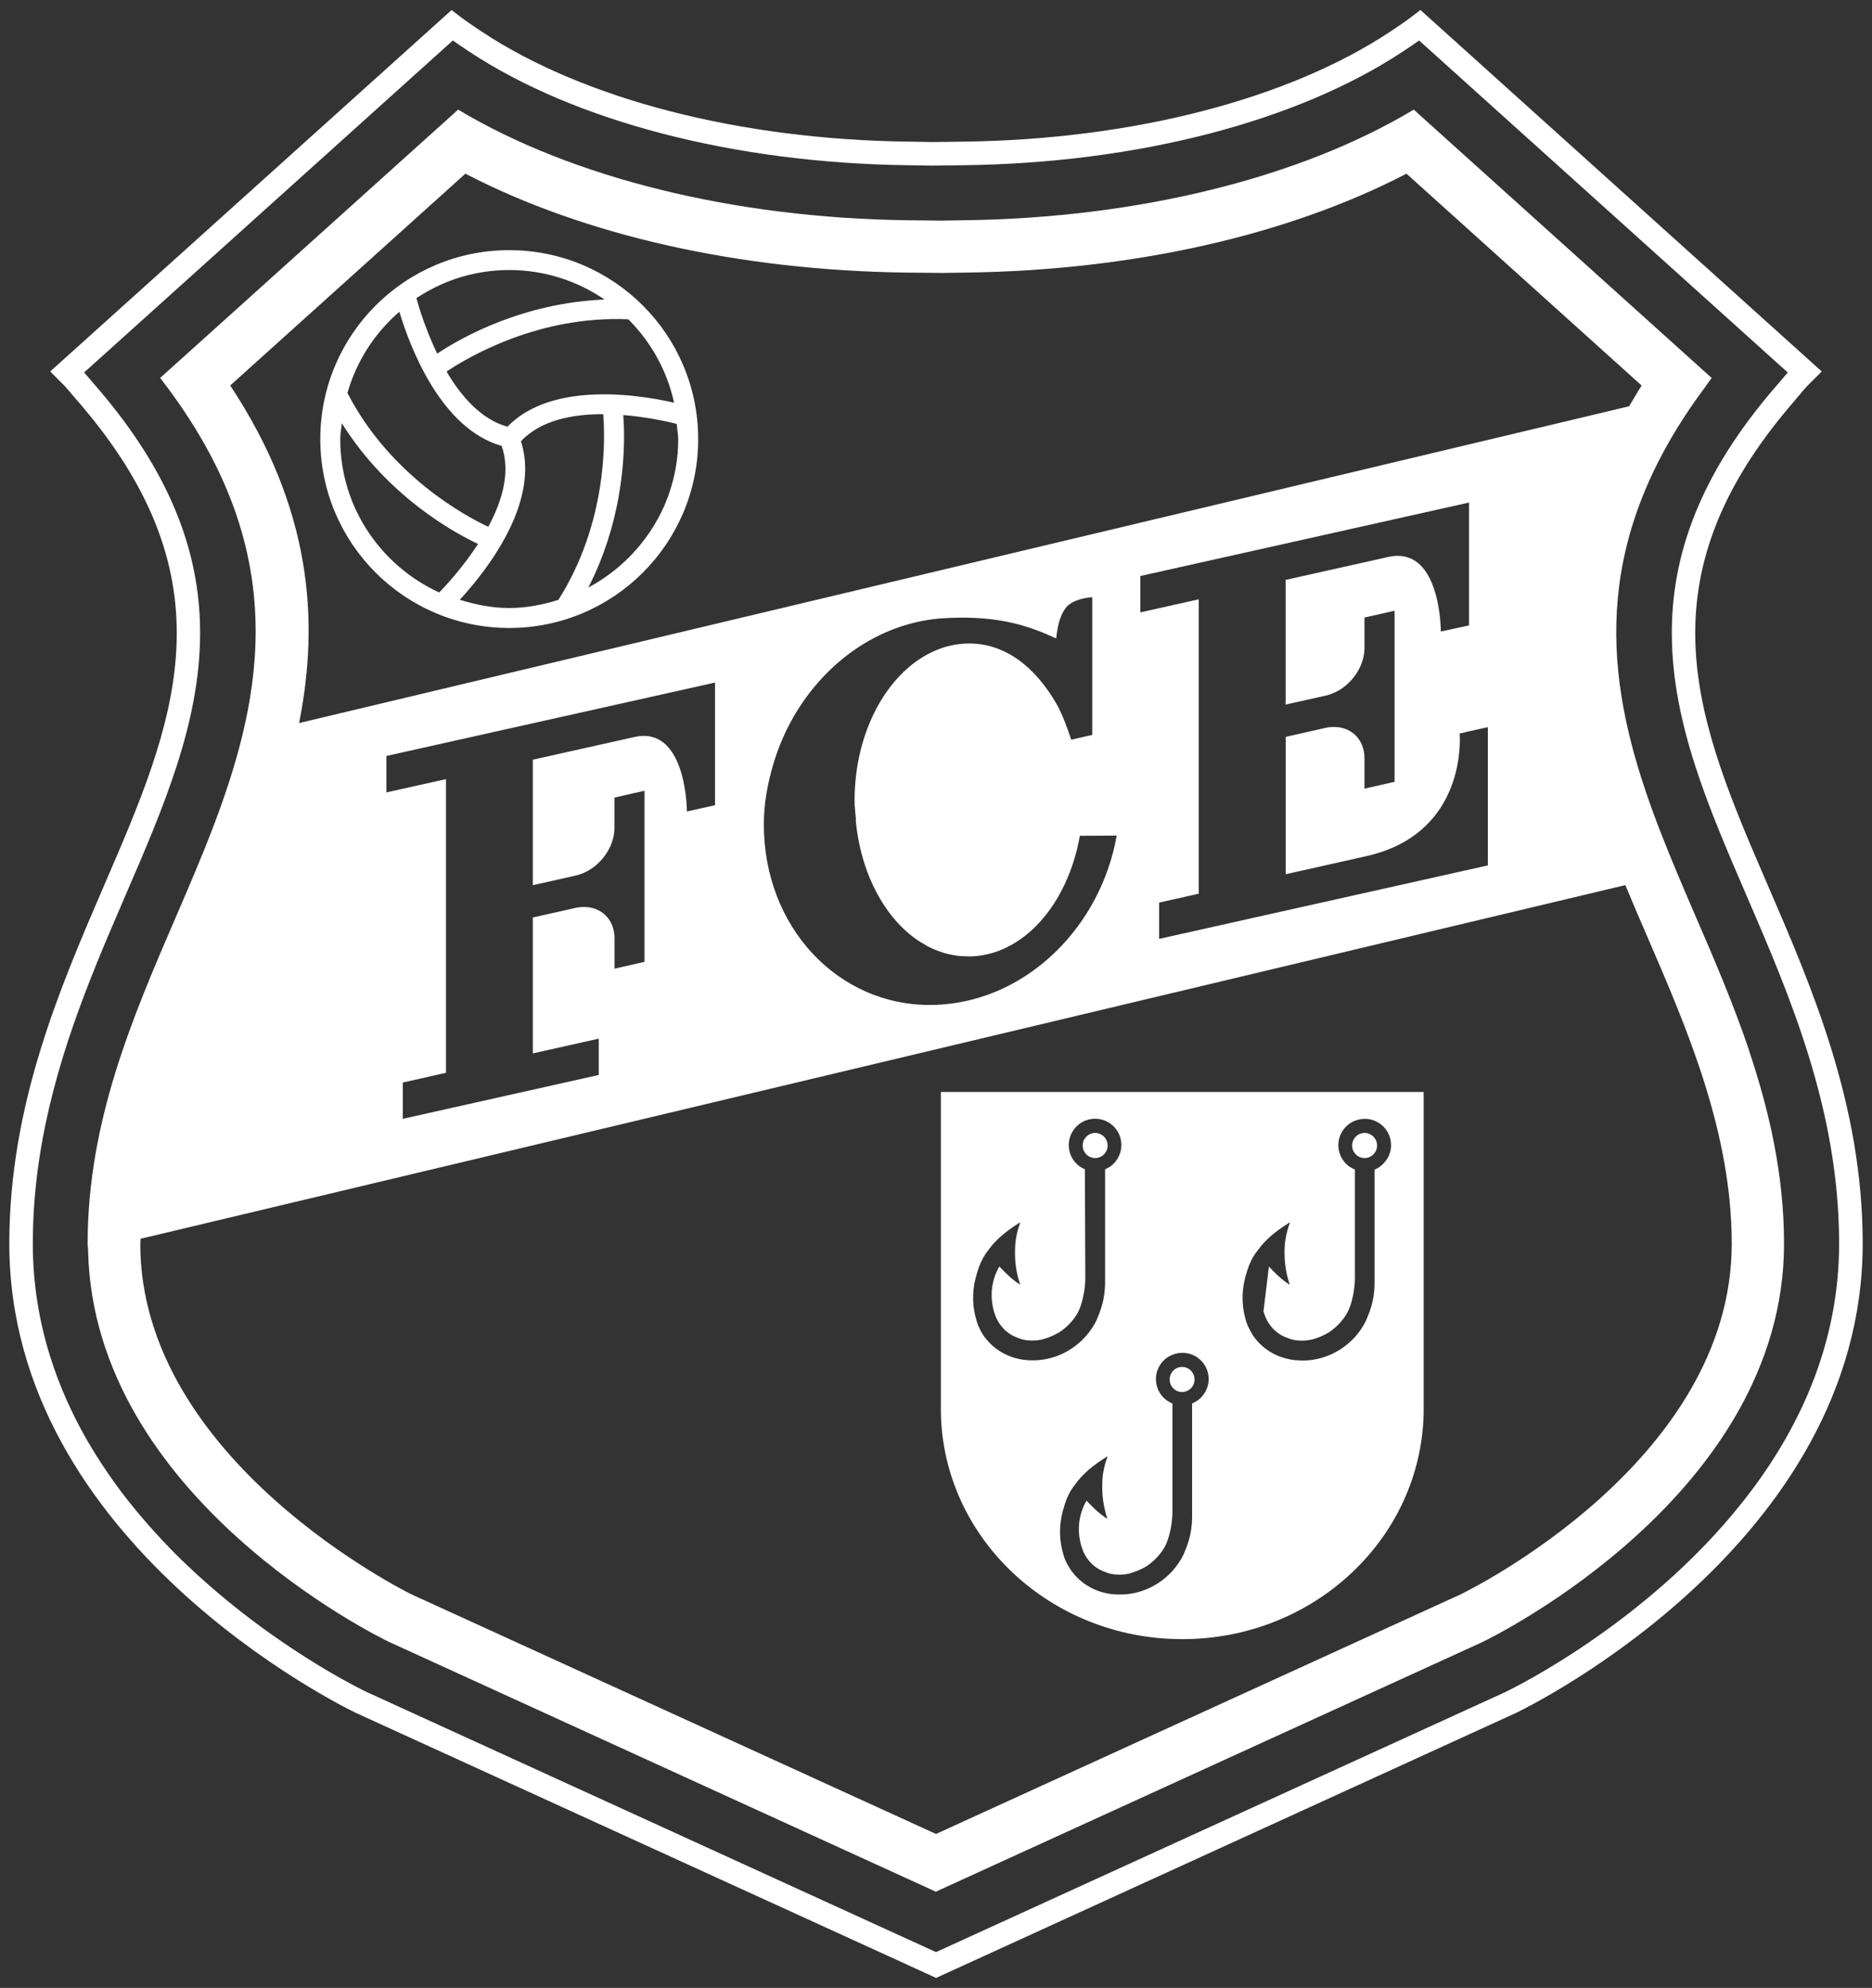
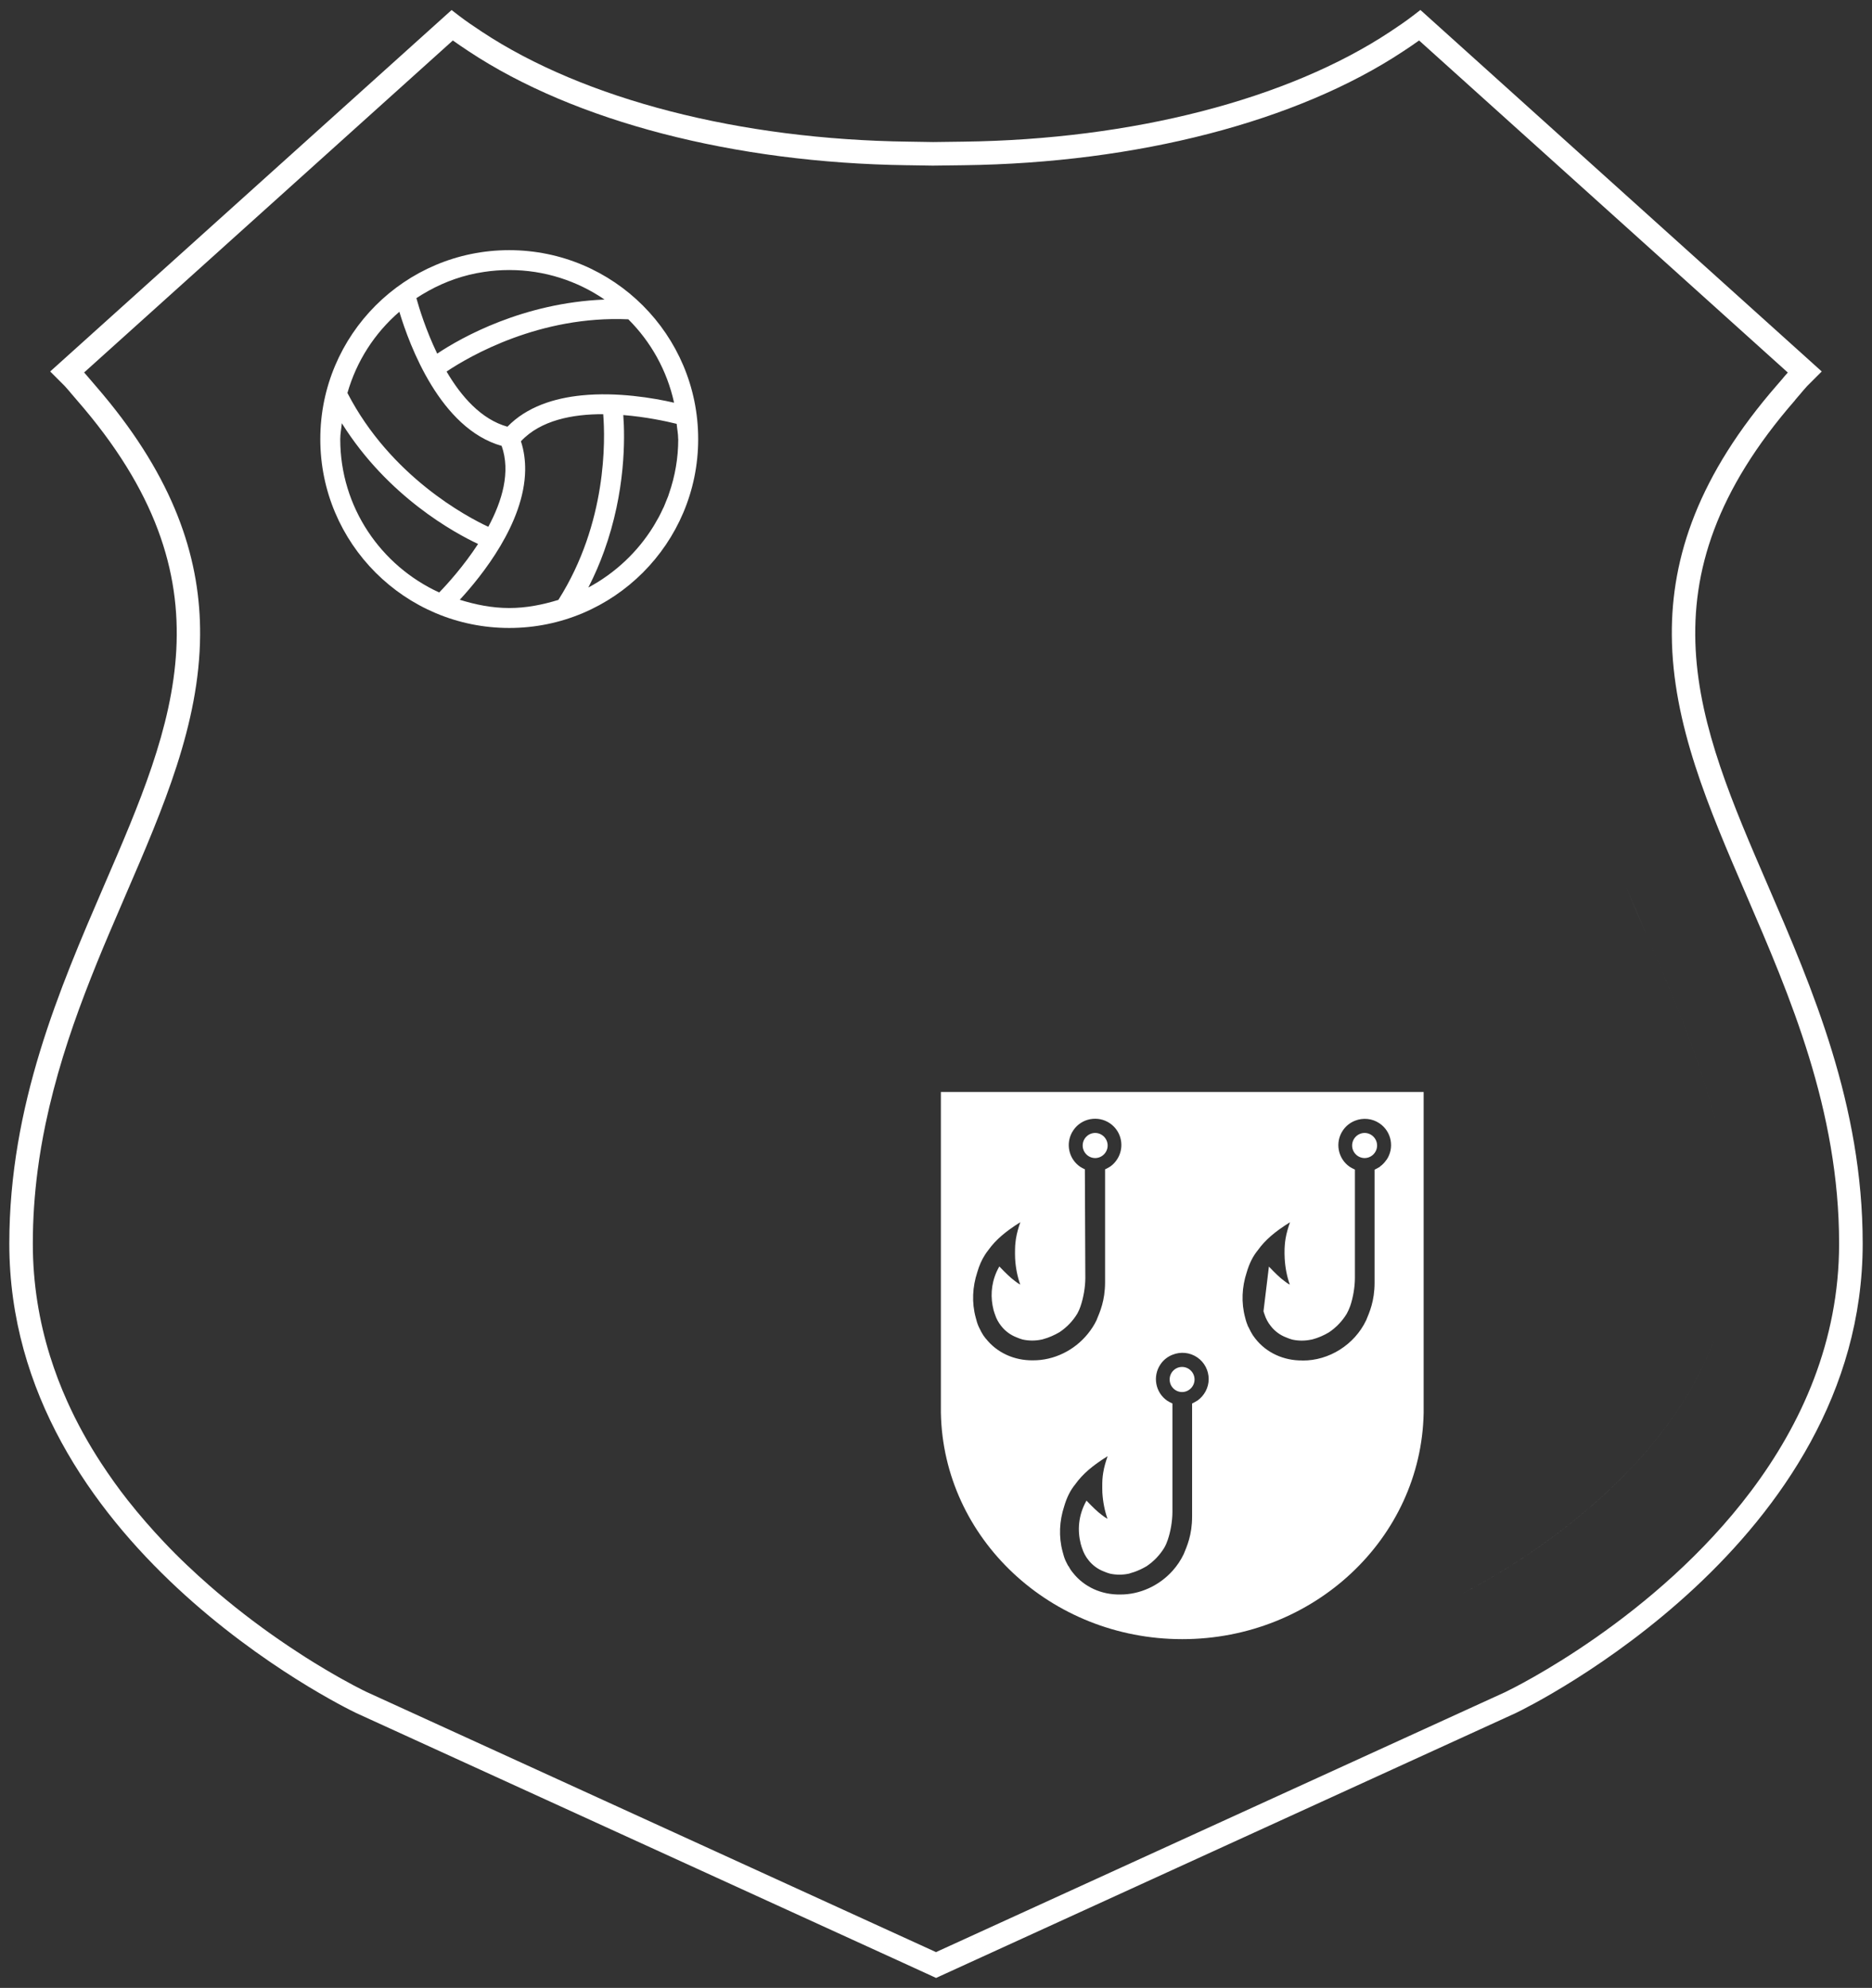
<svg xmlns="http://www.w3.org/2000/svg" id="Ebene_2" version="1.1" viewBox="0 0 283.46 301.02">
  <rect x="0" y="0" width="283.46" height="301.02" fill="#333333" stroke="none" />
  <defs>
    <style>
      .st0 {
        fill: none;
      }

      .st1 {
        fill: #fff;
      }
    </style>
  </defs>
  <g>
    <path class="st0" d="M15.3,221.52c-.96-1.47-1.87-2.98-2.73-4.54.86,1.56,1.77,3.07,2.73,4.54Z" />
    <path class="st0" d="M12.57,216.98c-.86-1.56-1.66-3.16-2.4-4.81.74,1.65,1.54,3.25,2.4,4.81Z" />
    <path class="st1" d="M141.22,25.07h0l-3.69-.06c-.06,0-.12,0-.17,0,.06,0,.12,0,.17,0l3.69.06Z" />
    <path class="st0" d="M8.78,208.83c-.43-1.14-.83-2.29-1.2-3.47.37,1.18.77,2.33,1.2,3.47Z" />
    <polygon class="st0" points="55.47 256.19 141.73 295.6 228.01 256.18 141.73 295.59 55.47 256.19" />
    <path class="st0" d="M24.84,233.52c1.14,1.2,2.29,2.35,3.44,3.45-1.16-1.1-2.31-2.25-3.44-3.45Z" />
    <path class="st0" d="M12.74,56.4h0c.31.35.59.67.86,1l.72.84-.72-.84c-.27-.33-.55-.66-.86-1Z" />
    <path class="st0" d="M16.6,60.96c10.19,12.62,13.78,24.16,13.7,35.23.08-11.07-3.51-22.61-13.7-35.23Z" />
    <path class="st0" d="M49.27,252.79c-.53-.32-1.09-.65-1.67-1.01.58.36,1.14.7,1.67,1.01Z" />
    <path class="st0" d="M19.34,227.16c-.71-.9-1.4-1.82-2.07-2.76.67.94,1.37,1.86,2.07,2.76Z" />
    <path class="st0" d="M228.01,256.18h-.01c1.34-.63,22.66-11.1,37.15-30.4-14.5,19.29-35.81,29.76-37.14,30.4Z" />
    <path class="st0" d="M41.81,247.98c-.7-.49-1.41-.99-2.13-1.52.72.53,1.43,1.04,2.13,1.52Z" />
    <path class="st0" d="M34.07,242.11c-.77-.63-1.54-1.29-2.31-1.96.77.67,1.54,1.33,2.31,1.96Z" />
    <path class="st0" d="M44.84,250.03c-.65-.42-1.31-.87-1.99-1.33.68.46,1.35.91,1.99,1.33Z" />
    <path class="st1" d="M267.69,134.07c-10.66-24.67-19.86-45.97,4.14-73.49h-.02s.74-.86.74-.86c.36-.43.72-.86,1.08-1.25l2.22-2.22L215.08,1.51l-1.17.9c-1.07.82-2.23,1.61-3.41,2.39-15.5,10.26-39.04,16.33-64.61,16.65l-4.58.06-3.73-.06c-25.56-.32-49.11-6.39-64.62-16.65-1.18-.78-2.34-1.56-3.41-2.38l-1.17-.9L7.6,56.25l2.17,2.17c.4.43.75.85,1.1,1.27l.77.9c23.99,27.52,14.79,48.82,4.11,73.52-6.72,15.58-14.34,33.24-14.34,54.21,0,45.37,50.37,70.05,52.55,71.09l82.85,37.84,4.93,2.26,87.8-40.12c2.14-1.03,52.51-25.78,52.51-71.08,0-21-7.63-38.66-14.36-54.24ZM228,256.19h.01s-86.28,39.41-86.28,39.41l-86.26-39.41c-.42-.2-2.75-1.34-6.2-3.39-.53-.32-1.09-.65-1.67-1.01-.87-.54-1.8-1.12-2.76-1.76-.65-.42-1.31-.87-1.99-1.33-.34-.23-.68-.47-1.03-.71-.7-.49-1.41-.99-2.13-1.52-1.81-1.32-3.69-2.77-5.61-4.36-.77-.63-1.54-1.29-2.31-1.96-1.16-1.01-2.32-2.07-3.48-3.17s-2.31-2.25-3.44-3.45c-1.89-1.99-3.74-4.12-5.51-6.36-.71-.9-1.4-1.82-2.07-2.76s-1.33-1.9-1.97-2.88c-.96-1.47-1.87-2.98-2.73-4.54-.86-1.56-1.66-3.16-2.4-4.81-.49-1.1-.96-2.21-1.39-3.35-.43-1.14-.83-2.29-1.2-3.47-1.65-5.29-2.61-10.97-2.61-17.04,0-3.79.26-7.48.73-11.08.31-2.4.72-4.75,1.2-7.06,1.45-6.93,3.57-13.5,5.95-19.74,1.19-3.12,2.43-6.16,3.69-9.12.84-1.98,1.67-3.92,2.5-5.83,5.67-13.13,11.17-25.86,11.26-39.3.08-11.07-3.51-22.61-13.7-35.23-.73-.9-1.49-1.81-2.28-2.72l-.72-.84c-.27-.33-.55-.65-.86-1h0S68.57,6.13,68.57,6.13c.79.56,1.6,1.11,2.42,1.65,16.02,10.61,40.21,16.89,66.37,17.24.06,0,.12,0,.17,0l3.69.06,4.71-.06c26.23-.33,50.48-6.61,66.53-17.24.82-.54,1.64-1.09,2.42-1.65l55.83,50.28c-.31.34-.6.69-.88,1.03l-.7.81c-11.94,13.69-16.07,26.09-15.98,37.95.09,13.44,5.6,26.17,11.26,39.29,6.59,15.27,14.07,32.57,14.07,52.83,0,14.82-5.73,27.35-13.33,37.46-14.5,19.3-35.82,29.77-37.15,30.41Z" />
    <polygon class="st1" points="145.93 25.01 141.22 25.07 141.22 25.07 145.93 25.01" />
    <path class="st1" d="M70.99,7.77c16.02,10.61,40.2,16.89,66.37,17.24-26.15-.35-50.34-6.63-66.37-17.24Z" />
    <g>
      <path class="st0" d="M141.53,98.54c1.63-.7,3.36-1.08,5.15-1.1,5.53-.03,10.07,3.61,13.24,9.1.87,1.51,1.67,3.69,2.26,5.47l3.16-.71h0s.02-.01.02-.01v-20.86s-1.62.07-2.91.74c-.43.22-.83.51-1.11.89-1.33,1.77-1.35,4.46-1.46,4.61-4.03-1.88-8.19-3.18-14.43-3.14-.91,0-1.86.04-2.87.1-3.73.28-7.28,1.37-10.49,3.1-7.08,3.81-12.58,10.73-15.01,18.94-.87,2.93-1.45,5.98-1.45,9.16,0,15.54,11.19,27.44,25.3,27.36h.01s0-.01,0-.01c0,0,0,0,0,0,.55,0,1.11-.03,1.67-.07,13.13-.95,24.05-11.93,26.45-25.58h-.01s0,0,0,0l-5.57.03c-1.83,10.42-8.63,18.22-16.81,18.27-.18,0-.36-.02-.54-.03-.37-.01-.74-.02-1.11-.06-.04,0-.07-.02-.11-.02-1.58-.21-3.09-.7-4.51-1.45-.23-.12-.45-.27-.68-.41-.25-.15-.5-.28-.74-.44-5.08-3.44-8.71-10.24-9.44-18.29h.01c-.08-.97-.21-1.9-.21-2.89,0-10.62,5.12-19.64,12.16-22.69Z" />
      <path class="st0" d="M96.33,111.54c.39-.07.75-.11,1.09-.11,6.58-.04,6.58,11.45,6.58,11.45l4.25-.95v-.02h.01v-18.55l-49.75,11.11v.02h-.01v5.5l9.02-2.01v44.47l-6.53,1.46h0s-.01.01-.01.01v5.5l29.66-6.63h0s.01-.01.01-.01v-5.5l-9.98,2.23v-20.58l6.46-1.45c.43-.1.86-.14,1.27-.14,2.65-.02,4.64,1.9,4.64,4.73v4.61l4.54-1.02h0s0-.01,0-.01v-25.91l-4.54,1.02h0s-.01,0-.01,0v4.6c0,1.83-.84,3.66-2.15,5.04-1.02,1.07-2.33,1.87-3.75,2.19h0s-6.47,1.44-6.47,1.44v-19l15.66-3.5Z" />
-       <path class="st0" d="M175.54,136.65h0s-.02.01-.02.01v5.5l49.75-11.11h0s.02-.01.02-.01v-20.94l-3.01.67-1.24.29s0,0,0,0h-.02s1.08,11.57-9.11,16.8c-1.45.74-3.14,1.36-5.09,1.79l-12.14,2.72v-20.8l6.03-1.36c.43-.1.85-.14,1.26-.14,2.65-.02,4.64,1.9,4.64,4.73v4.61l4.54-1.02h0s.02,0,.02,0v-25.91l-4.54,1.02h0s-.02,0-.02,0v4.6c0,2.44-1.48,4.88-3.6,6.26-.7.46-1.48.79-2.29.97l-6.05,1.35v-18.88l15.54-3.47c.5-.11.97-.17,1.4-.17,6.6-.04,6.56,11.46,6.56,11.46l4.25-.91h0s.02-.01.02-.01v-18.61l-49.75,11.11h0s-.02.01-.02.01v5.5l8.84-1.98v44.58l-5.97,1.33Z" />
      <path class="st1" d="M246.11,134.02h0c1.11,2.67,2.25,5.31,3.37,7.91,5.97,13.82,12.74,29.48,12.74,46.38,0,32.9-39.61,52.41-41.14,53.15l-79.35,36.24h0s79.35-36.24,79.35-36.24c1.54-.74,41.14-20.25,41.14-53.15,0-16.9-6.77-32.56-12.74-46.38-1.13-2.6-2.26-5.24-3.37-7.91Z" />
-       <path class="st1" d="M264.83,159c-2.4-7.1-5.3-13.83-8.05-20.18-.95-2.2-1.9-4.41-2.83-6.63-1.76-4.19-3.44-8.42-4.87-12.7-6.21-18.56-7.75-38.19,8.98-60.69.39-.53.72-1.04,1.12-1.57l-45.11-40.63c-17.26,10.35-41.8,16.42-68.04,16.75l-3.4.06-5.22-.06c-26.24-.33-50.79-6.41-68.04-16.75L24.25,57.23c10.66,13.72,14.46,26.37,14.46,38.35,0,5.45-.78,10.76-2.06,15.97-2.29,9.34-6.16,18.36-10.01,27.28-6.57,15.23-13.37,30.98-13.37,49.49,0,.04,0,.07,0,.1.01.31.05.61.07.93,0,.04,0,.07,0,.11.89,37.25,43.85,58.35,45.53,59.15l82.83,37.84,82.66-37.75c1.87-.9,45.78-22.46,45.78-60.38,0-10.42-2.25-20.19-5.33-29.32ZM34.86,58.37l35.61-32.07h0c18.07,9.38,41.54,14.66,66.86,14.98l5.43.05,3.37-.05c25.3-.32,48.77-5.6,66.84-14.98l35.61,32.08s0,.01-.01.02c-.69,1.05-1.26,2.09-1.89,3.12L45.29,109.49c3.11-15.64,1.85-32.54-10.43-51.12ZM172.67,92.72v-5.5h.02s49.75-11.12,49.75-11.12v18.61h-.02s-4.25.92-4.25.92c0,0,.04-11.5-6.56-11.46-.43,0-.9.06-1.4.17l-15.54,3.47v18.88l6.05-1.35c.81-.18,1.58-.52,2.29-.97,2.12-1.38,3.6-3.81,3.6-6.26v-4.6h.02s4.54-1.03,4.54-1.03v25.91h-.02s-4.54,1.03-4.54,1.03v-4.61c0-2.83-1.99-4.75-4.64-4.73-.41,0-.83.04-1.26.14l-6.03,1.36v20.8l12.14-2.72c1.95-.43,3.63-1.05,5.09-1.79,10.19-5.23,9.11-16.8,9.11-16.8h.02s0,0,0,0l1.24-.29,3.01-.67v20.94h-.02s-49.75,11.12-49.75,11.12v-5.5h.02s5.97-1.34,5.97-1.34v-44.58l-8.84,1.98ZM129.58,124.12h-.01c.72,8.06,4.36,14.86,9.44,18.3.24.16.49.3.74.44.23.14.45.29.68.41,1.42.75,2.93,1.24,4.51,1.45.04,0,.07.02.11.02.36.04.74.05,1.11.06.18,0,.36.03.54.03,8.18-.05,14.98-7.85,16.81-18.27l5.57-.03h0s.01,0,.01,0c-2.4,13.65-13.32,24.63-26.45,25.58-.56.04-1.12.07-1.67.07,0,0,0,0,0,0,0,0,0,0,0,0h-.01c-14.11.09-25.3-11.81-25.3-27.35,0-3.18.58-6.23,1.45-9.16,2.43-8.21,7.93-15.13,15.01-18.94,3.22-1.73,6.76-2.82,10.49-3.1,1.01-.06,1.96-.1,2.87-.1,6.25-.04,10.4,1.26,14.43,3.14.11-.15.13-2.83,1.46-4.61.28-.38.68-.67,1.11-.89,1.28-.67,2.91-.74,2.91-.74v20.86h-.02s-3.16.72-3.16.72c-.59-1.78-1.39-3.96-2.26-5.47-3.17-5.49-7.71-9.13-13.24-9.1-1.79.01-3.52.39-5.15,1.1-7.05,3.05-12.16,12.08-12.16,22.69,0,.99.13,1.92.21,2.88ZM87.14,132.59h0c1.42-.31,2.73-1.11,3.75-2.18,1.31-1.38,2.15-3.21,2.15-5.04v-4.6h.01s4.54-1.03,4.54-1.03v25.91h0s-4.54,1.03-4.54,1.03v-4.61c0-2.83-1.99-4.75-4.64-4.73-.41,0-.84.04-1.27.14l-6.46,1.45v20.58l9.98-2.23v5.5h-.01s-29.66,6.64-29.66,6.64v-5.5h.01s6.53-1.47,6.53-1.47v-44.47l-9.02,2.01v-5.5h.01v-.02l49.75-11.11v18.55h-.01v.02l-4.25.95s0-11.49-6.58-11.45c-.34,0-.7.04-1.09.11l-15.66,3.5v19l6.47-1.45ZM221.08,241.47l-79.35,36.24h0s0,0,0,0l-79.38-36.26c-.41-.2-41.11-20.16-41.11-53.13h.01c0-.25.03-.49.03-.74l1.36-.32,223.47-53.23s0,0,0,0h0c1.11,2.67,2.24,5.31,3.37,7.91,5.97,13.82,12.74,29.48,12.74,46.38,0,32.9-39.6,52.41-41.14,53.15Z" />
      <g>
        <path class="st0" d="M249.47,141.94c-1.12-2.6-2.26-5.24-3.37-7.91,0,0,0,0,0,0L22.63,187.25l-1.36.32c0,.25-.03.49-.03.74h-.01c0,32.97,40.7,52.93,41.11,53.13l79.38,36.26h0s79.35-36.24,79.35-36.24c1.53-.74,41.14-20.25,41.14-53.15,0-16.9-6.77-32.56-12.74-46.38Z" />
        <path class="st1" d="M198.68,202.81s0,0,0,0c0,0-.02,0-.03.01,0,0,0,0,0,0,.01,0,.02,0,.03-.01Z" />
      </g>
    </g>
    <path class="st1" d="M77.11,95.09c15.8,0,28.61-12.81,28.61-28.6,0-15.8-12.81-28.6-28.61-28.61-15.8,0-28.61,12.81-28.61,28.61,0,15.8,12.81,28.6,28.61,28.6ZM77.11,92.07c-2.62,0-5.11-.51-7.49-1.25,3.33-3.61,9.78-11.61,9.9-19.6.02-1.48-.17-2.96-.64-4.4,2.98-3.19,7.82-4.12,12.46-4.1h0c.31,3.82.61,16.45-6.79,28.12-2.37.73-4.84,1.23-7.44,1.23ZM102.7,66.49s0,0,0,0c0,0,0,0,0,0,0,2.88-.49,5.63-1.38,8.2-.05.15-.1.31-.15.46-.08.22-.18.44-.27.66-.13.31-.24.63-.38.94-.05.12-.11.22-.17.34-.19.4-.38.81-.59,1.2-.12.23-.26.45-.39.68-.15.26-.29.53-.46.79-2.39,3.86-5.79,7.04-9.81,9.2h0v-.02c.95-1.85,1.73-3.68,2.38-5.49,3.25-9,3.16-17.13,2.9-20.59,0,0,0,0,0,0,0,0,0,0,0-.01,3.45.28,6.46.93,8.08,1.33.07.77.23,1.51.23,2.3ZM95.13,48.34c3.42,3.4,5.87,7.76,6.94,12.64-3.1-.71-8.59-1.65-13.98-1.11-4.19.42-8.33,1.73-11.25,4.74h0s-.01,0-.02,0c-3.95-1.11-6.98-4.56-9.2-8.35,3.53-2.36,14.14-8.5,27.51-7.91ZM63.04,45.15c.6-.4,1.23-.77,1.86-1.12,2.55-1.41,5.34-2.4,8.37-2.85,1.25-.19,2.54-.29,3.84-.29,0,0,0,0,0,0h.01s0,0,0,0c5.35,0,10.31,1.66,14.42,4.47,0,0,0,0-.01,0,0,0,0,0,.01,0h0c-12.29.49-21.65,5.72-25.34,8.19-1.71-3.55-2.74-6.91-3.15-8.4,0,0,0,0,.01,0,0,0,0,0,0,0ZM52.61,59.5c1.39-4.85,4.14-9.08,7.86-12.29,1.55,5.14,6.21,17.69,15.49,20.31,1.39,3.94.08,8.34-2.02,12.25-3.19-1.48-14.79-7.6-21.33-20.26,0,0,0,0,0,0,0,0,0,0,0,0ZM51.52,66.49c0-.82.17-1.6.24-2.4,0,0,0,0,0,.01,0,0,0,0,0-.01h0c6.96,11.12,17.09,16.62,20.63,18.28-2.17,3.33-4.6,6.02-5.88,7.34,0,0,0,0,0,0,0,0,0,0,0,.01-8.82-4.04-14.99-12.9-14.99-23.22h0Z" />
  </g>
  <path class="st1" d="M180.88,208.89c0-1.04-.85-1.9-1.89-1.9-1.04,0-1.88.85-1.88,1.9s.84,1.9,1.88,1.9c1.04,0,1.89-.86,1.89-1.9Z" />
  <path class="st1" d="M215.57,213.96v-48.61h-73.1v48.61c.37,18.97,16.6,34.25,36.55,34.25,19.95,0,36.18-15.27,36.55-34.25ZM149.27,202.68v.03c-.27-.33-.5-.68-.69-1.04-.13-.25-.26-.5-.38-.76-.19-.43-.34-.9-.46-1.41-.61-2.26-.49-4.63.24-6.85.29-1.01.68-1.89,1.16-2.63.16-.25.32-.48.49-.69,1.15-1.62,2.68-2.88,4.87-4.26-.14.41-.27.81-.38,1.21,0,0,0,0,0,0-.11.41-.21.82-.28,1.27-.02.09-.03.19-.04.29-.02.14-.04.29-.05.45,0,.1-.02.2-.03.31-.01.17-.02.35-.02.52-.02.5,0,.98.01,1.45.08,1.44.36,2.78.77,3.93,0,0-.01,0-.02-.01,0,.01,0,.02.01.03-.32-.19-.56-.36-.79-.54-.66-.48-1.5-1.31-2.2-2.04-.06-.06-.1-.11-.16-.17-.16.27-.29.55-.42.82-.87,1.97-.92,3.96-.46,5.76,0,.07.03.14.06.19.04.16.09.32.15.47.21.67.54,1.27.97,1.8.61.77,1.41,1.36,2.34,1.71.28.12.59.24.9.32.92.2,1.92.21,2.88,0,.03,0,.07-.01.1-.02.02,0,.04-.01.06-.02.88-.23,1.76-.62,2.54-1.08,1.09-.73,2.01-1.68,2.69-2.81.19-.35.36-.72.49-1.11,0,0,0-.01,0-.02.44-1.27.71-2.86.72-4.23l-.07-16.49c-.25-.11-.48-.24-.71-.38-1.59-1.09-2.14-3.13-1.41-4.84.1-.24.23-.48.39-.71,1.24-1.81,3.72-2.27,5.53-1.03,1.59,1.09,2.14,3.13,1.41,4.84-.1.24-.23.48-.39.71-.27.39-.59.72-.97.99-.25.16-.51.3-.79.43v17.08c0,2.84-.8,4.55-1.27,5.7,0,0,0,.01,0,.02,0,0,0,0,0,0h0c-.36.76-.82,1.46-1.34,2.1-2.02,2.51-5.13,4.04-8.31,4.02-2.82.04-5.46-1.15-7.14-3.3ZM181.34,212.07h-.03s0,0,0,0v.02s0,0-.01,0h0c-.25.16-.51.3-.79.44v17.1c0,2.84-.8,4.55-1.27,5.7-.44.93-1.02,1.78-1.69,2.53-2.02,2.25-4.95,3.61-7.95,3.59-2.82.04-5.46-1.15-7.14-3.3-.28-.33-.5-.68-.69-1.04h-.03c-.13-.24-.26-.49-.38-.75-.19-.43-.34-.9-.46-1.41-.61-2.26-.49-4.63.24-6.85.39-1.34.94-2.44,1.65-3.3,1.15-1.62,2.68-2.89,4.87-4.26,0,0,0,.01,0,.02.02-.01.03-.02.05-.03-.28.82-.52,1.59-.66,2.48-.06.33-.09.67-.12,1.04-.01.18-.02.35-.02.52-.01.5,0,.98.01,1.45.09,1.44.36,2.78.77,3.93-.02-.01-.04-.03-.05-.04,0,.02,0,.03.01.05-.28-.16-.54-.34-.79-.54-.67-.48-1.5-1.31-2.2-2.04-.05-.05-.09-.1-.14-.15-1.26,2.22-1.39,4.53-.87,6.57.01.07.03.12.06.19.04.16.09.32.15.47.21.66.54,1.27.97,1.8.61.77,1.41,1.36,2.34,1.71.29.12.59.24.9.32.92.2,1.92.21,2.88,0,.02,0,.05,0,.07-.02.02,0,.03,0,.05-.02.12-.03.23-.07.35-.11.11-.03.22-.06.33-.1.65-.23,1.28-.53,1.86-.87,1.09-.73,2.01-1.69,2.69-2.81.21-.36.37-.74.51-1.15.44-1.27.71-2.84.72-4.23v-16.46l-.07-.03c-.25-.11-.48-.24-.71-.38-1.81-1.24-2.26-3.72-1.02-5.53.47-.69,1.13-1.18,1.85-1.45,1.19-.47,2.59-.36,3.72.42,1.08.74,1.72,1.97,1.72,3.28s-.67,2.51-1.67,3.23ZM197.23,206.01s0,0,0,0,0,0,0,0c-2.82.04-5.46-1.15-7.14-3.3-.27-.33-.5-.68-.69-1.04-.13-.25-.26-.5-.38-.76h-.02c-.18-.42-.34-.89-.46-1.4-.61-2.26-.49-4.63.24-6.85.39-1.33.94-2.44,1.65-3.3,1.15-1.62,2.68-2.89,4.87-4.26,0,0,0,0,0,.01.01,0,.02-.01.03-.02-.28.82-.52,1.59-.67,2.48-.06.33-.09.66-.12,1.04l-.03.52c-.02.5,0,.98.02,1.45.08,1.44.36,2.78.77,3.93-.01,0-.03-.02-.04-.03,0,.01,0,.03.01.04-.28-.16-.54-.34-.79-.54-.67-.48-1.5-1.31-2.2-2.04-.05-.05-.1-.1-.14-.15l-.82,6.76c.05.16.09.32.15.47.21.67.54,1.27.97,1.8.61.78,1.42,1.37,2.34,1.71.28.12.59.24.9.32.92.2,1.9.21,2.88,0,.03,0,.07,0,.1-.02.01,0,.03,0,.03-.01,0,0,0,0,0,0,0,0,.02,0,.03,0,.43-.11.87-.27,1.3-.45.42-.18.83-.39,1.21-.62,1.09-.73,2.01-1.69,2.69-2.81.2-.36.37-.74.52-1.15.44-1.27.71-2.86.72-4.23v-16.46l-.07-.03c-.25-.11-.48-.24-.71-.38-1.81-1.24-2.27-3.72-1.03-5.53.47-.69,1.12-1.18,1.84-1.46,1.19-.47,2.59-.36,3.72.42,1.81,1.24,2.27,3.72,1.03,5.53h-.02c-.26.39-.59.73-.97,1v.03c-.26.16-.53.3-.81.44v17.09c0,2.84-.8,4.55-1.27,5.7-1.77,3.73-5.65,6.14-9.63,6.11Z" />
  <path class="st1" d="M204.74,173.46c0,1.04.85,1.9,1.89,1.9,1.04,0,1.89-.86,1.89-1.9s-.85-1.9-1.89-1.9c-1.04,0-1.89.86-1.89,1.9Z" />
  <path class="st1" d="M163.94,173.46c0,1.04.85,1.9,1.89,1.9,1.04,0,1.89-.86,1.89-1.9s-.85-1.9-1.89-1.9c-1.04,0-1.89.86-1.89,1.9Z" />
</svg>